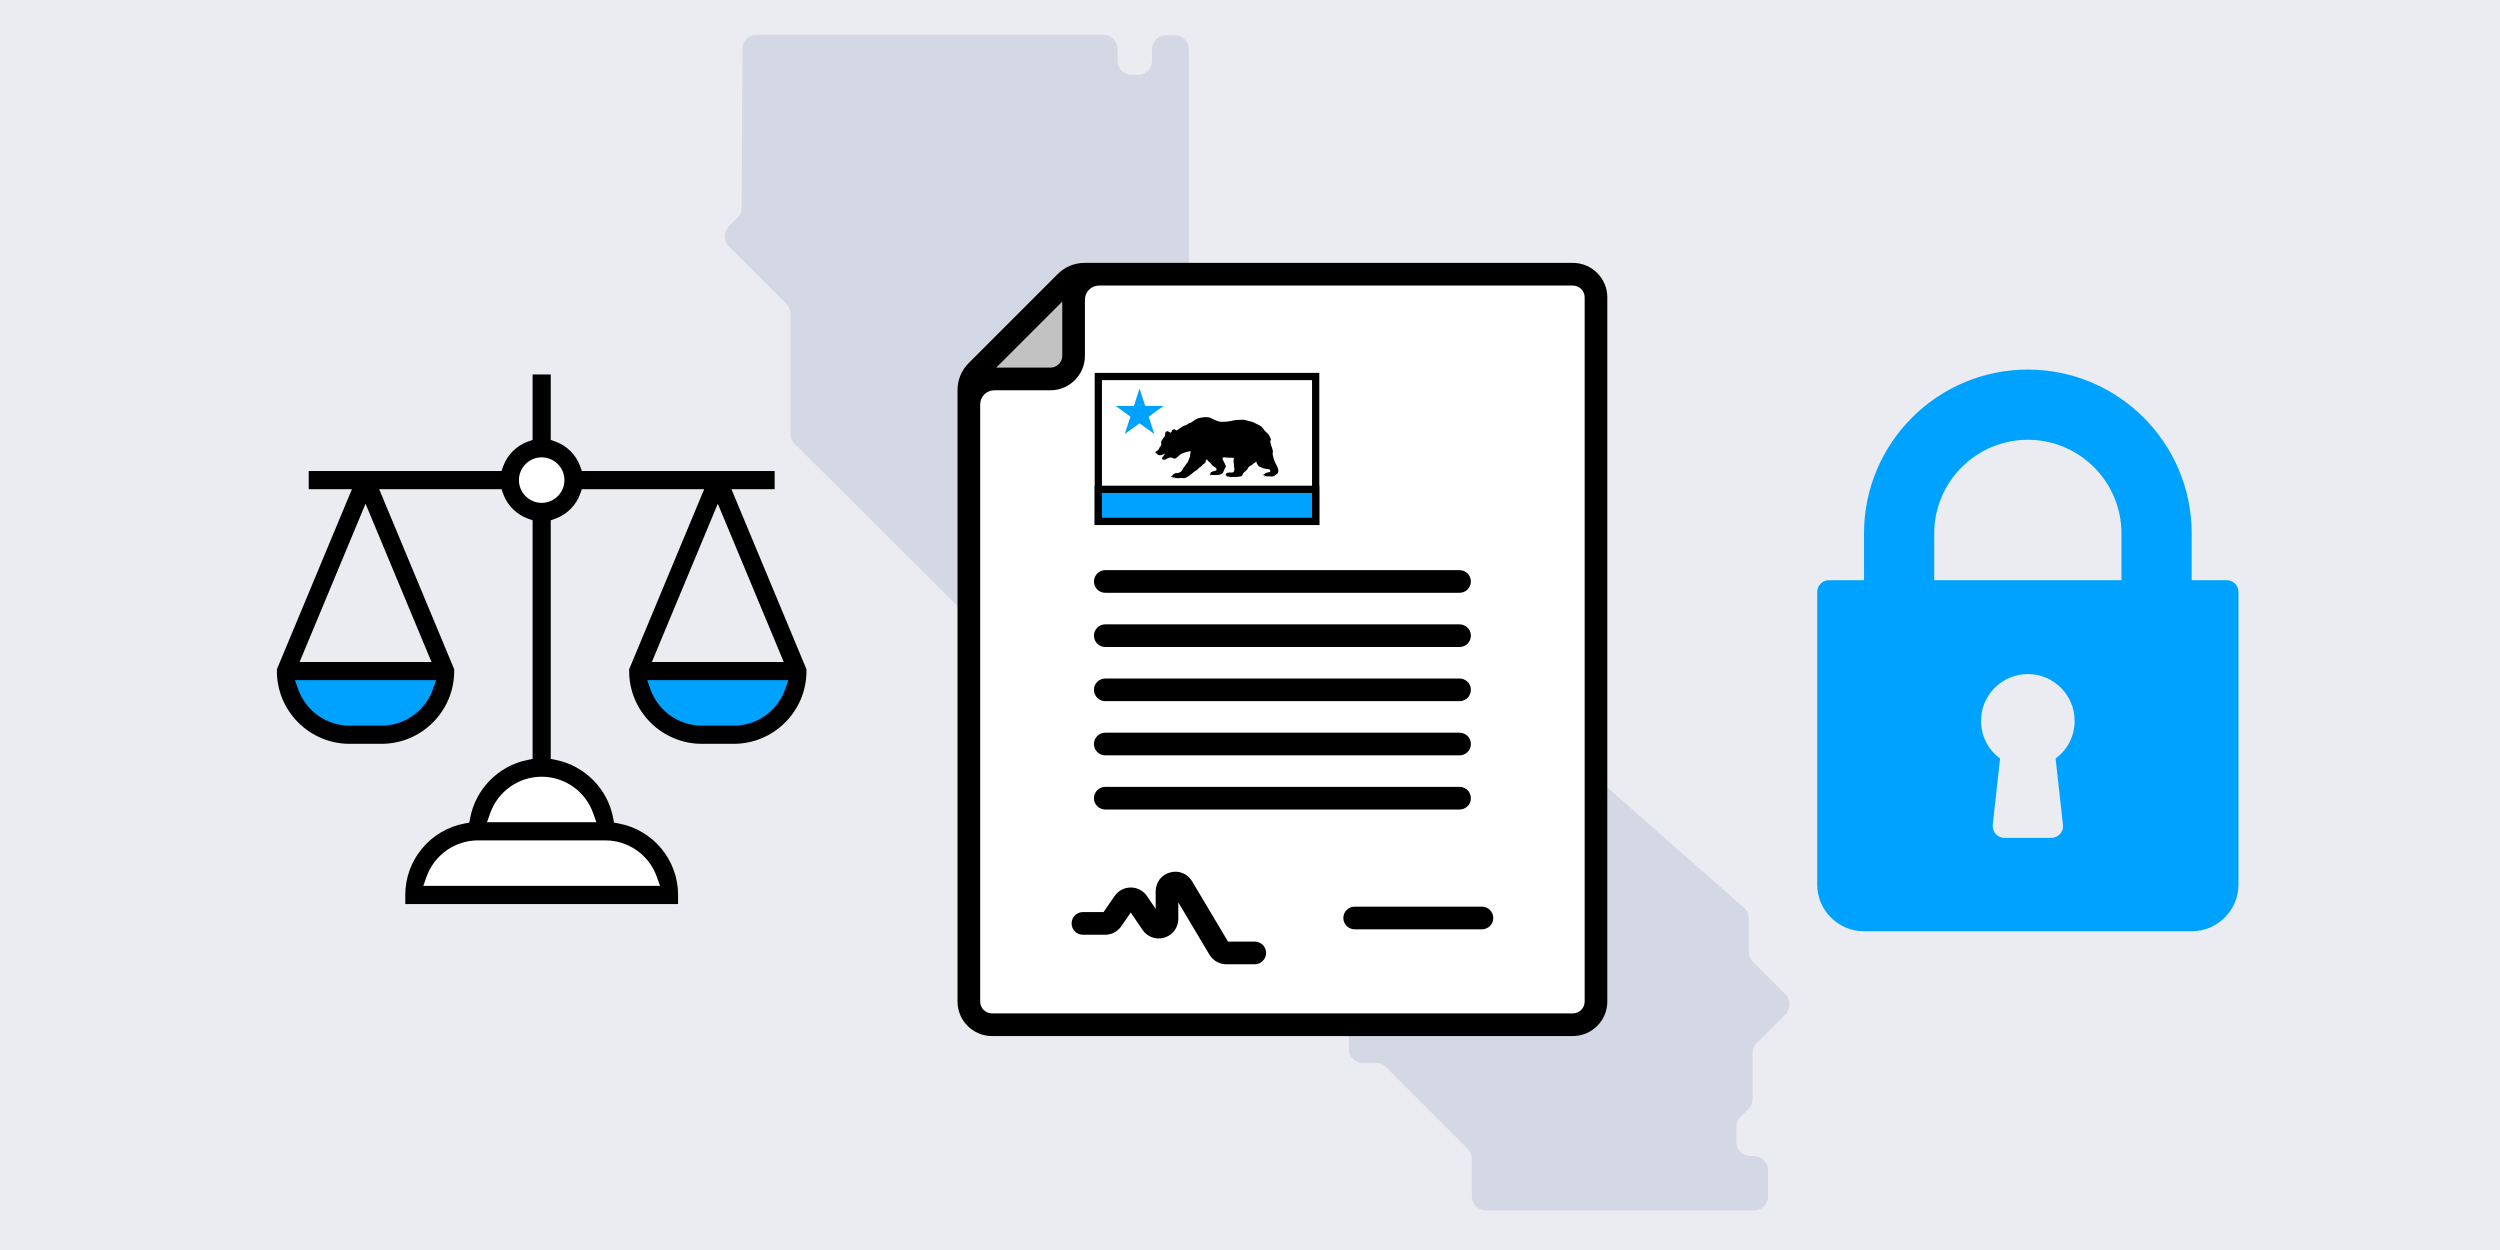
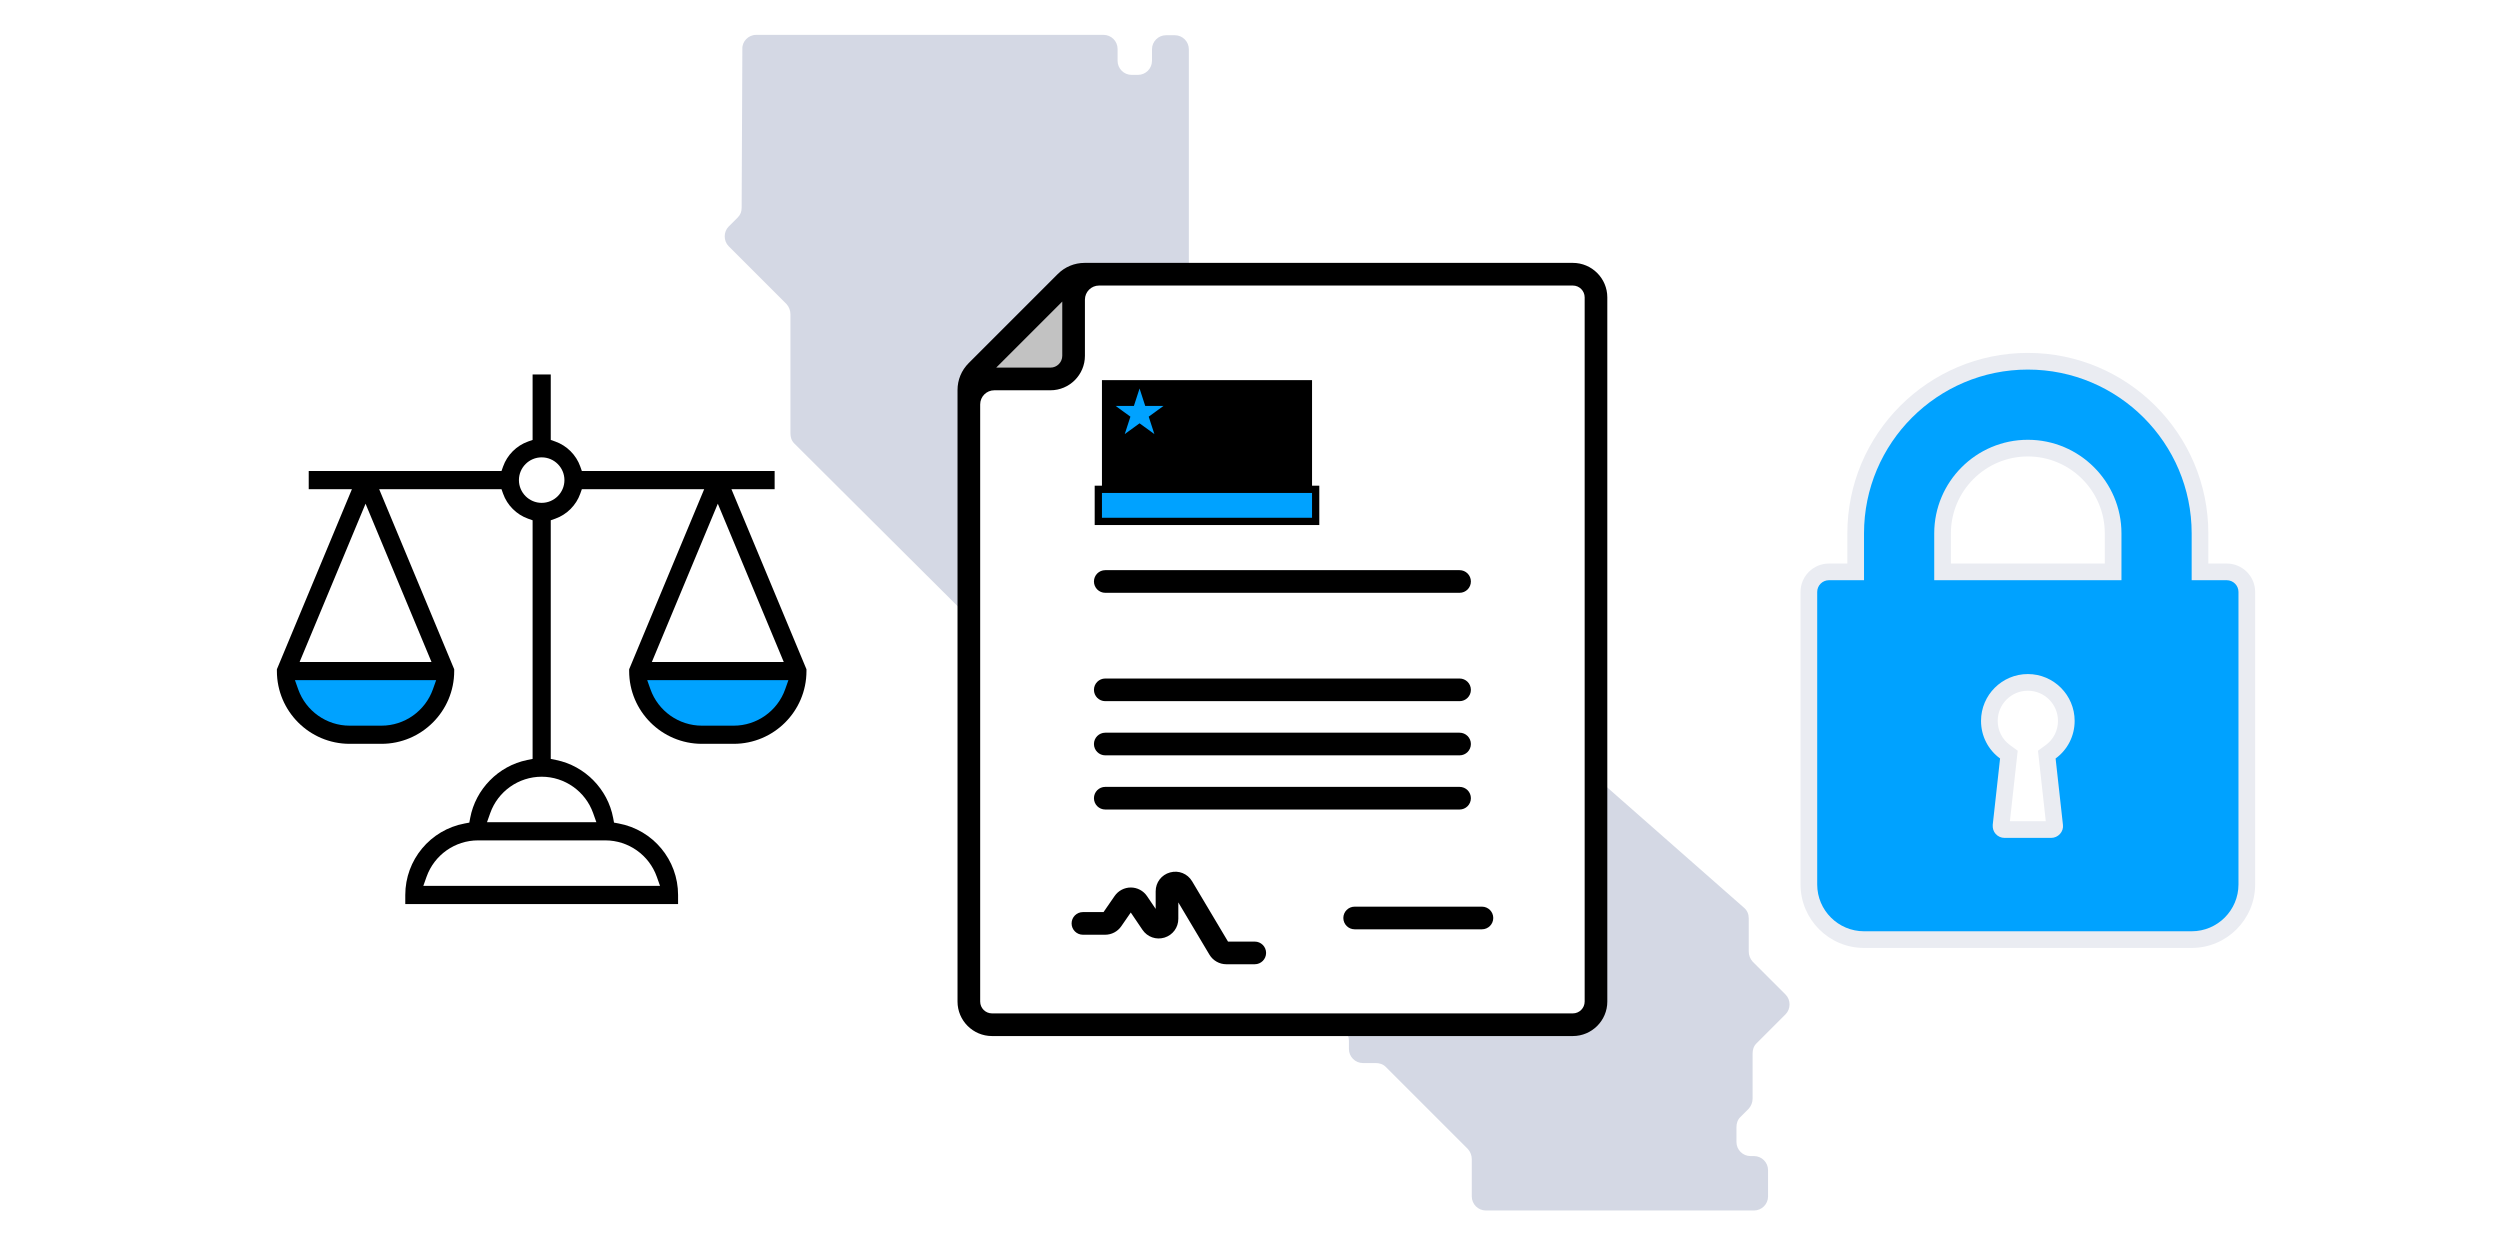
<svg xmlns="http://www.w3.org/2000/svg" id="Layer_1" version="1.1" viewBox="0 0 900 450">
  <defs>
    <style>
      .st0 {
        fill: #d4d8e4;
      }

      .st1 {
        fill: #fff;
      }

      .st2 {
        fill: #eaecf2;
      }

      .st3 {
        fill: #c2c2c2;
      }

      .st4 {
        fill: #00a2ff;
      }
    </style>
  </defs>
-   <rect class="st2" width="900" height="450" />
  <g>
    <path class="st2" d="M671.044,341.257c-12.6,0-22.851-10.251-22.851-22.851v-105.318c0-5.631,4.581-10.212,10.212-10.212h6.639v-10.851c0-35.829,29.148-64.978,64.978-64.978s64.978,29.149,64.978,64.978v10.851h6.639c5.632,0,10.213,4.581,10.213,10.212v105.318c0,12.6-10.251,22.851-22.852,22.851h-117.955ZM736.481,295.638l-2.81-25.374,2.806-2.05c2.793-2.042,4.396-5.213,4.396-8.703,0-5.983-4.867-10.851-10.851-10.851s-10.851,4.868-10.851,10.851c0,3.489,1.603,6.661,4.396,8.703l2.806,2.05-2.809,25.374h12.917ZM757.724,202.876v-10.851c0-15.275-12.427-27.702-27.702-27.702s-27.701,12.427-27.701,27.702v10.851h55.403Z" />
    <path class="st4" d="M801.638,208.876h-12.638v-16.851c0-32.545-26.433-58.978-58.978-58.978s-58.978,26.433-58.978,58.978v16.851h-12.638c-2.313,0-4.213,1.9-4.213,4.213v105.318c0,9.334,7.599,16.851,16.851,16.851h117.956c9.334,0,16.851-7.599,16.851-16.851v-105.318c0-2.313-1.9-4.213-4.213-4.213ZM742.66,296.93c.165,1.156-.248,2.395-1.074,3.304s-1.982,1.404-3.139,1.404h-16.851c-1.156,0-2.313-.496-3.139-1.404s-1.156-2.065-1.074-3.304l2.643-23.872c-4.295-3.139-6.856-8.095-6.856-13.547,0-9.334,7.599-16.851,16.851-16.851,9.334,0,16.851,7.599,16.851,16.851,0,5.452-2.561,10.408-6.856,13.547l2.643,23.872ZM763.724,208.876h-67.403v-16.851c0-18.585,15.116-33.702,33.702-33.702s33.702,15.116,33.702,33.702v16.851Z" />
  </g>
  <g>
    <path d="M145.9,325.455v-3.267c0-12.612,8.998-23.437,21.395-25.738l1.662-.309.309-1.662c1.927-10.376,10.166-18.762,20.5-20.869l1.97-.402v-85.907l-1.639-.58c-4.149-1.472-7.504-4.828-8.976-8.977l-.581-1.638h-44.04l27.013,64.832v.653c0,14.44-11.747,26.187-26.186,26.187h-11.46c-14.439,0-26.186-11.747-26.186-26.187v-.653l27.013-64.832h-15.554v-6.537h69.4l.581-1.638c1.472-4.149,4.827-7.505,8.976-8.977l1.639-.58v-23.564h6.536v23.564l1.639.58c4.149,1.472,7.505,4.828,8.977,8.977l.581,1.638h69.399v6.537h-15.554l27.013,64.832v.653c0,14.44-11.747,26.187-26.187,26.187h-11.458c-14.44,0-26.187-11.747-26.187-26.187v-.653l27.013-64.832h-44.04l-.581,1.638c-1.472,4.15-4.828,7.505-8.977,8.977l-1.639.58v85.907l1.969.402c10.335,2.106,18.574,10.492,20.501,20.868l.309,1.662,1.662.309c12.398,2.303,21.396,13.128,21.396,25.739v3.267h-98.21ZM234.667,238.324h47.49l-23.746-56.989-23.745,56.989ZM107.852,238.324h47.491l-23.745-56.989-23.746,56.989Z" />
    <path class="st1" d="M172.087,302.538c-8.304,0-15.749,5.264-18.527,13.098l-1.165,3.283h85.218l-1.165-3.283c-2.777-7.834-10.222-13.098-18.525-13.098h-45.837Z" />
    <path class="st1" d="M195.005,279.62c-8.302,0-15.746,5.264-18.523,13.098l-1.165,3.283h39.376l-1.166-3.285c-2.779-7.833-10.223-13.096-18.523-13.096Z" />
    <path class="st1" d="M195.005,164.646c-4.517,0-8.191,3.675-8.191,8.191s3.675,8.191,8.191,8.191,8.19-3.674,8.19-8.191-3.674-8.191-8.19-8.191Z" />
    <path class="st4" d="M234.16,248.14c2.777,7.837,10.221,13.102,18.523,13.102h11.458c8.302,0,15.746-5.265,18.523-13.102l1.165-3.283h-50.833l1.165,3.283Z" />
    <path class="st4" d="M107.345,248.14c2.778,7.837,10.221,13.102,18.523,13.102h11.46c8.301,0,15.745-5.265,18.523-13.102l1.165-3.283h-50.834l1.165,3.283Z" />
  </g>
  <path class="st0" d="M272.167,12.551h125.108c2.78,0,5.055,2.275,5.055,5.055v4.297c0,2.78,2.275,5.055,5.055,5.055h2.275c2.78,0,5.055-2.275,5.055-5.055v-4.17c0-2.78,2.275-5.055,5.055-5.055h3.159c2.78,0,5.055,2.275,5.055,5.055v113.229c0,2.78-2.275,5.055-5.055,5.055s-5.055,2.275-5.055,5.055v4.928c0,2.78,2.275,5.055,5.055,5.055h3.159c1.264,0,2.401.505,3.412,1.264l198.403,174.519c1.137,1.011,1.643,2.275,1.643,3.791v11.879c0,1.39.505,2.654,1.39,3.665l11.879,11.879c1.896,1.896,1.896,5.181,0,7.077l-10.489,10.489c-1.011,1.011-1.39,2.275-1.39,3.665v16.176c0,1.39-.505,2.654-1.39,3.665l-3.033,3.033c-1.011,1.011-1.39,2.275-1.39,3.665v5.308c0,2.78,2.275,5.055,5.055,5.055h1.264c2.78,0,5.055,2.275,5.055,5.055v9.478c0,2.78-2.275,5.055-5.055,5.055h-96.548c-2.78,0-5.055-2.275-5.055-5.055v-13.395c0-1.39-.505-2.654-1.39-3.665l-29.571-29.571c-1.011-1.011-2.275-1.39-3.665-1.39h-4.549c-2.78,0-5.055-2.275-5.055-5.055v-3.033c0-2.78-2.275-5.055-5.055-5.055h-15.67c-1.39,0-2.654-.505-3.665-1.39l-14.785-14.785c-1.011-1.011-2.275-1.39-3.665-1.39h-35.637c-2.78,0-5.055-2.275-5.055-5.055v-23.126c0-1.39-.505-2.654-1.39-3.665l-47.263-47.263c-1.011-1.011-1.39-2.275-1.39-3.665v-41.45c0-1.39-.505-2.654-1.39-3.665l-64.702-64.449c-1.011-1.011-1.39-2.275-1.39-3.665v-42.84c0-1.39-.505-2.654-1.39-3.665l-20.851-20.851c-1.896-1.896-1.896-5.181,0-7.077l3.286-3.286c1.011-1.011,1.39-2.148,1.39-3.538l.253-57.12c-.126-2.654,2.148-5.055,4.929-5.055h0Z" />
  <g>
    <path d="M566.221,94.639h0s-30.727,0-30.727,0h-145.015c-3.66,0-7.101,1.425-9.69,4.014l-32.067,32.067c-2.588,2.589-4.014,6.03-4.014,9.69v220.156c0,6.844,5.567,12.411,12.411,12.411h209.101c6.844,0,12.411-5.567,12.411-12.411V107.05c0-6.844-5.567-12.411-12.411-12.411Z" />
    <path class="st3" d="M382.416,108.559v19.529c0,2.347-1.91,4.256-4.257,4.256h-19.528l23.785-23.785Z" />
    <path class="st1" d="M570.478,360.565c0,2.347-1.91,4.257-4.257,4.257h-176.379s0,0,0,0h-32.721c-2.347,0-4.257-1.91-4.257-4.257v-214.986c0-2.801,2.278-5.08,5.08-5.08h20.216c6.844,0,12.411-5.567,12.411-12.41v-20.215c0-2.801,2.278-5.08,5.08-5.08h170.571c2.347,0,4.257,1.91,4.257,4.257v253.515Z" />
    <path d="M393.82,248.343c0,2.252,1.825,4.077,4.077,4.077h127.548c2.252,0,4.077-1.825,4.077-4.077s-1.825-4.077-4.077-4.077h-127.548c-2.252,0-4.077,1.825-4.077,4.077h0Z" />
-     <path d="M393.82,228.839c0,2.252,1.825,4.077,4.077,4.077h127.548c2.252,0,4.077-1.825,4.077-4.077s-1.825-4.077-4.077-4.077h-127.548c-2.252,0-4.077,1.825-4.077,4.077h0Z" />
    <path d="M393.82,209.334c0,2.252,1.825,4.077,4.077,4.077h127.548c2.252,0,4.077-1.825,4.077-4.077s-1.825-4.077-4.077-4.077h-127.548c-2.252,0-4.077,1.825-4.077,4.077h0Z" />
    <path d="M397.897,271.925h127.548c2.252,0,4.077-1.825,4.077-4.077s-1.825-4.077-4.077-4.077h-127.548c-2.252,0-4.077,1.825-4.077,4.077s1.825,4.077,4.077,4.077h0Z" />
    <path d="M397.897,291.429h127.548c2.252,0,4.077-1.825,4.077-4.077s-1.825-4.077-4.077-4.077h-127.548c-2.252,0-4.077,1.825-4.077,4.077s1.825,4.077,4.077,4.077h0Z" />
    <g>
      <g>
        <rect class="st1" x="395.396" y="135.541" width="78.247" height="52.164" />
-         <path d="M474.95,189.013h-80.862v-54.778h80.862v54.778ZM396.703,186.398h75.632v-49.55h-75.632v49.55Z" />
+         <path d="M474.95,189.013h-80.862h80.862v54.778ZM396.703,186.398h75.632v-49.55h-75.632v49.55Z" />
      </g>
      <g>
        <rect class="st4" x="395.396" y="176.155" width="78.247" height="11.551" />
        <path d="M474.95,189.013h-80.862v-14.165h80.862v14.165ZM396.703,186.398h75.632v-8.937h-75.632v8.937Z" />
      </g>
      <polygon class="st4" points="410.242 139.859 412.278 146.126 418.87 146.126 413.538 150 415.574 156.269 410.242 152.395 404.91 156.269 406.946 150 401.614 146.126 408.206 146.126 410.242 139.859" />
      <path d="M459.726,167.789c-.19-.426-.521-.946-.711-1.377-.214-.485-.386-.923-.527-1.458-.124-.472-.293-1.01-.342-1.497-.029-.287.063-.504.097-.765.033-.255-.052-.506-.099-.731-.106-.507-.307-.951-.469-1.442-.074-.225-.18-.522-.224-.757-.028-.151.018-.301-.038-.447-.058-.151-.159-.219-.192-.382-.051-.257.434-.232.286-.867-.052-.224-.366-.692-.435-.915-.13-.417-.491-.846-.774-1.158-.313-.346-.597-.455-.892-.819-.302-.373-.59-.731-.866-1.115-.576-.8-1.507-1.134-2.344-1.537-.439-.211-.783-.44-1.251-.597-.463-.156-.977-.302-1.464-.381-.493-.08-.927-.296-1.394-.39-.503-.102-1.078-.05-1.6-.024-.579.029-1.147.068-1.72.095-.53.025-.987.212-1.495.32-1.104.234-2.191.315-3.378.317-1.09.001-1.959-.411-2.901-.827-.428-.189-.854-.396-1.272-.599-.49-.237-.936-.263-1.497-.263-1.028,0-2.081.169-3.058.478-.485.154-.835.457-1.273.693-.425.229-.698.595-1.147.804-.238.111-.499.114-.727.231-.208.107-.369.312-.579.414-.235.114-.474.236-.71.334-.243.102-.508.108-.733.223-.389.198-.73.529-1.1.747-.394.232-.75.579-1.147.798-.223.123-.378.085-.572-.111-.232-.236-.207-.305-.574-.208-.2.053-.429.092-.587.239-.198.185-.136.401-.247.614-.338.646-.714.143-1.086-.088-.39-.241-.969-.067-1.147.376-.18.447.009.968-.261,1.393-.233.367-.517.734-.781,1.065-.314.396-.554.828-.479,1.324.034.226.084.458.018.701-.063.229-.19.336-.336.518-.305.379-.375.84-.717,1.202-.272.288-.641.624-1.005.776-.057.259.065.321.219.439.224.172.318.195.509.479.191.284,1.046.316,1.466.199.377-.105.797-.354,1.149-.575-.025.117-.022.241-.092.347-.092.139-.218.253-.305.397-.044.073-.069.165-.081.26-.218.124-.394.283-.474.526-.219.666.474.754.949.725.585-.035.796-.425,1.307-.63.471-.189.955-.201,1.433-.031.508.181.759.461,1.275.127.799-.516,1.364-1.352,2.293-1.721.444-.176.971-.371,1.433-.483.502-.122,1.068-.338,1.588-.315.017.357-.079.642-.155.982-.077.347-.075.661-.126,1.02-.043.3-.259.563-.35.861-.089.294-.212.629-.343.923-.19.425-.583.707-.803,1.084-.23.393-.568.744-.822,1.123-.258.385-.431,1.013-.805,1.29-.286.212-.873.526-1.24.582-.267.041-.5-.072-.765-.003-.211.056-.449.221-.636.342-.214.138-.528.401-.597.654-.088.037-.174.08-.258.126-.07.039-.3.126-.316.201.122.006.244-.017.36-.055.036-.012.072-.024.108-.036-.103.052-.204.112-.296.175-.064.044-.188.097-.225.162.002.001.005.002.008.001.017.007.083-.031.1-.039.04-.019.084-.035.122-.058.104-.061.203-.086.322-.118.052-.014.103-.029.155-.045.052.054.124.104.228.147-.081.068-.154.149-.232.213-.032.026-.154.096-.154.137.085-.024.168-.071.253-.101.129-.046.256-.096.386-.141.038-.013.074-.028.11-.043.135.008.27.015.396.067-.134.108-.248.234-.37.357.064-.01.127-.045.187-.071.129-.055.265-.068.398-.105.036-.01.072-.017.108-.027.098.046.201.085.323.103.526.077,1.074-.125,1.623-.096.526.028.923.194,1.429-.006.451-.178.841-.442,1.249-.702.398-.253.759-.52,1.091-.844.331-.322.712-.585,1.082-.862.207-.155.477-.247.669-.412.199-.17.412-.391.598-.582.214-.22.297-.323.58-.478.221-.121.377-.269.572-.438.204-.177.31-.34.477-.542.189-.228.452-.26.664-.43.229-.183.273-.351.318-.628.037-.228-.003-.657.287-.701.287-.044.362.308.502.479.145.177.354.271.525.405.364.285.65.66.909,1.027.299.424.54.516.995.765.287.157.835.721.676,1.09-.145.335-.911.355-1.242.478-.363.135-.927.261-.96.706-.068.029-.137.071-.189.124-.025.026-.04.055-.059.081-.015.02-.057.048-.053.075.053-.014.101-.052.149-.079.049-.027.103-.05.155-.07.004.042.01.082.019.118-.076.059-.139.134-.218.196-.039.031-.129.077-.145.124.053,0,.108-.042.156-.064.064-.029.134-.045.196-.077.024-.012.048-.02.073-.028.02.033.043.062.069.087-.088.059-.173.121-.263.178-.038.024-.197.101-.199.149.042-.012.086-.012.128-.024.057-.016.115-.053.168-.076.114-.05.234-.089.353-.126.211.064.493.036.771.036.543,0,1.099.021,1.624-.032.483-.049.935-.146,1.363-.389.36-.205.619-.732.74-1.14.081-.272.165-.456.309-.701.108-.185.363-.497.393-.701.05-.344-.325-.97-.448-1.304-.173-.47-.528-.849-.659-1.371-.078-.309-.171-.568.15-.67.223-.07.591-.043.828-.032.506.024.921.155,1.465.129.268-.013.549-.047.828-.034.257.013.473.121.728.1.037.255-.068.516-.091.759-.053.546.073,1.039.096,1.562.023.513.089,1.01.167,1.498.057.355-.049,1.074-.327,1.297-.277.222-1.132.1-1.496.135-.398.039-1.031.069-1.134.519-.039.014-.077.03-.111.05-.071.042-.351.203-.364.272.103-.027.209-.074.309-.112.052-.02.102-.03.152-.037.004.056.017.106.037.151-.035.035-.07.068-.113.097-.05.034-.198.081-.156.158.026.049.136-.036.191-.057.057-.021.117-.038.176-.053.033.035.071.067.112.097-.098.076-.213.176-.23.252.138-.028.276-.097.409-.144.055.029.112.057.169.085-.052.029-.105.058-.156.088-.058.034-.253.113-.238.192.233.013.386-.12.604-.155.008-.001.015-.002.023-.003.022.013.043.026.063.04.438.298,1.006.173,1.529.152.56-.023,1.14.048,1.688-.034.401-.06,1.219-.078,1.504-.31.39-.316.442-.922.813-1.25.338-.299.643-.565.964-.85.364-.323.434-.763.724-1.1.322-.373.841-.514,1.219-.789.195-.142.336-.333.517-.476.183-.145.397-.214.589-.357.155-.116.338-.472.543-.21.045.057.019.298.04.373.033.117.071.17.134.281.216.385.478.813.883,1.027.379.2.841.291,1.243.484.492.236.974.264,1.504.336.456.063,1.111.038,1.14.644.029.62-.59.544-1.026.63-.376.074-.824.146-.984.49-.089.034-.176.073-.252.121-.102.064-.399.224-.429.332.102.009.267-.069.375-.092.078-.017.162-.04.247-.06,0,.011,0,.022,0,.033-.197.092-.402.213-.489.362.125-.027.259-.097.389-.136.048-.014.095-.028.142-.042.02.047.047.089.079.126-.162.082-.313.178-.397.304.178-.071.361-.131.549-.177.201.121.478.153.715.118.804-.12,1.925.397,2.78-.341.869-.75,1.817-.871.709-3.356Z" />
    </g>
    <path d="M419.206,337.537c2.984-.915,4.989-3.627,4.989-6.747v-5.922l11.203,18.815c1.267,2.126,3.59,3.446,6.063,3.446h10.256c2.252,0,4.077-1.825,4.077-4.077s-1.825-4.077-4.077-4.077h-9.632l-12.923-21.705c-1.646-2.763-4.835-4.048-7.937-3.193-3.101.853-5.184,3.588-5.184,6.804v6.329l-3.114-4.604c-1.306-1.932-3.479-3.092-5.811-3.103-2.312-.009-4.517,1.127-5.842,3.047l-4.007,5.804h-7.419c-2.252,0-4.077,1.825-4.077,4.077s1.825,4.077,4.077,4.077h7.996c2.319,0,4.49-1.139,5.808-3.048l3.422-4.956,4.221,6.24c1.748,2.585,4.927,3.705,7.913,2.793h0Z" />
    <path d="M487.677,334.55h45.818c2.252,0,4.077-1.825,4.077-4.077s-1.825-4.077-4.077-4.077h-45.818c-2.252,0-4.077,1.825-4.077,4.077s1.825,4.077,4.077,4.077Z" />
  </g>
</svg>